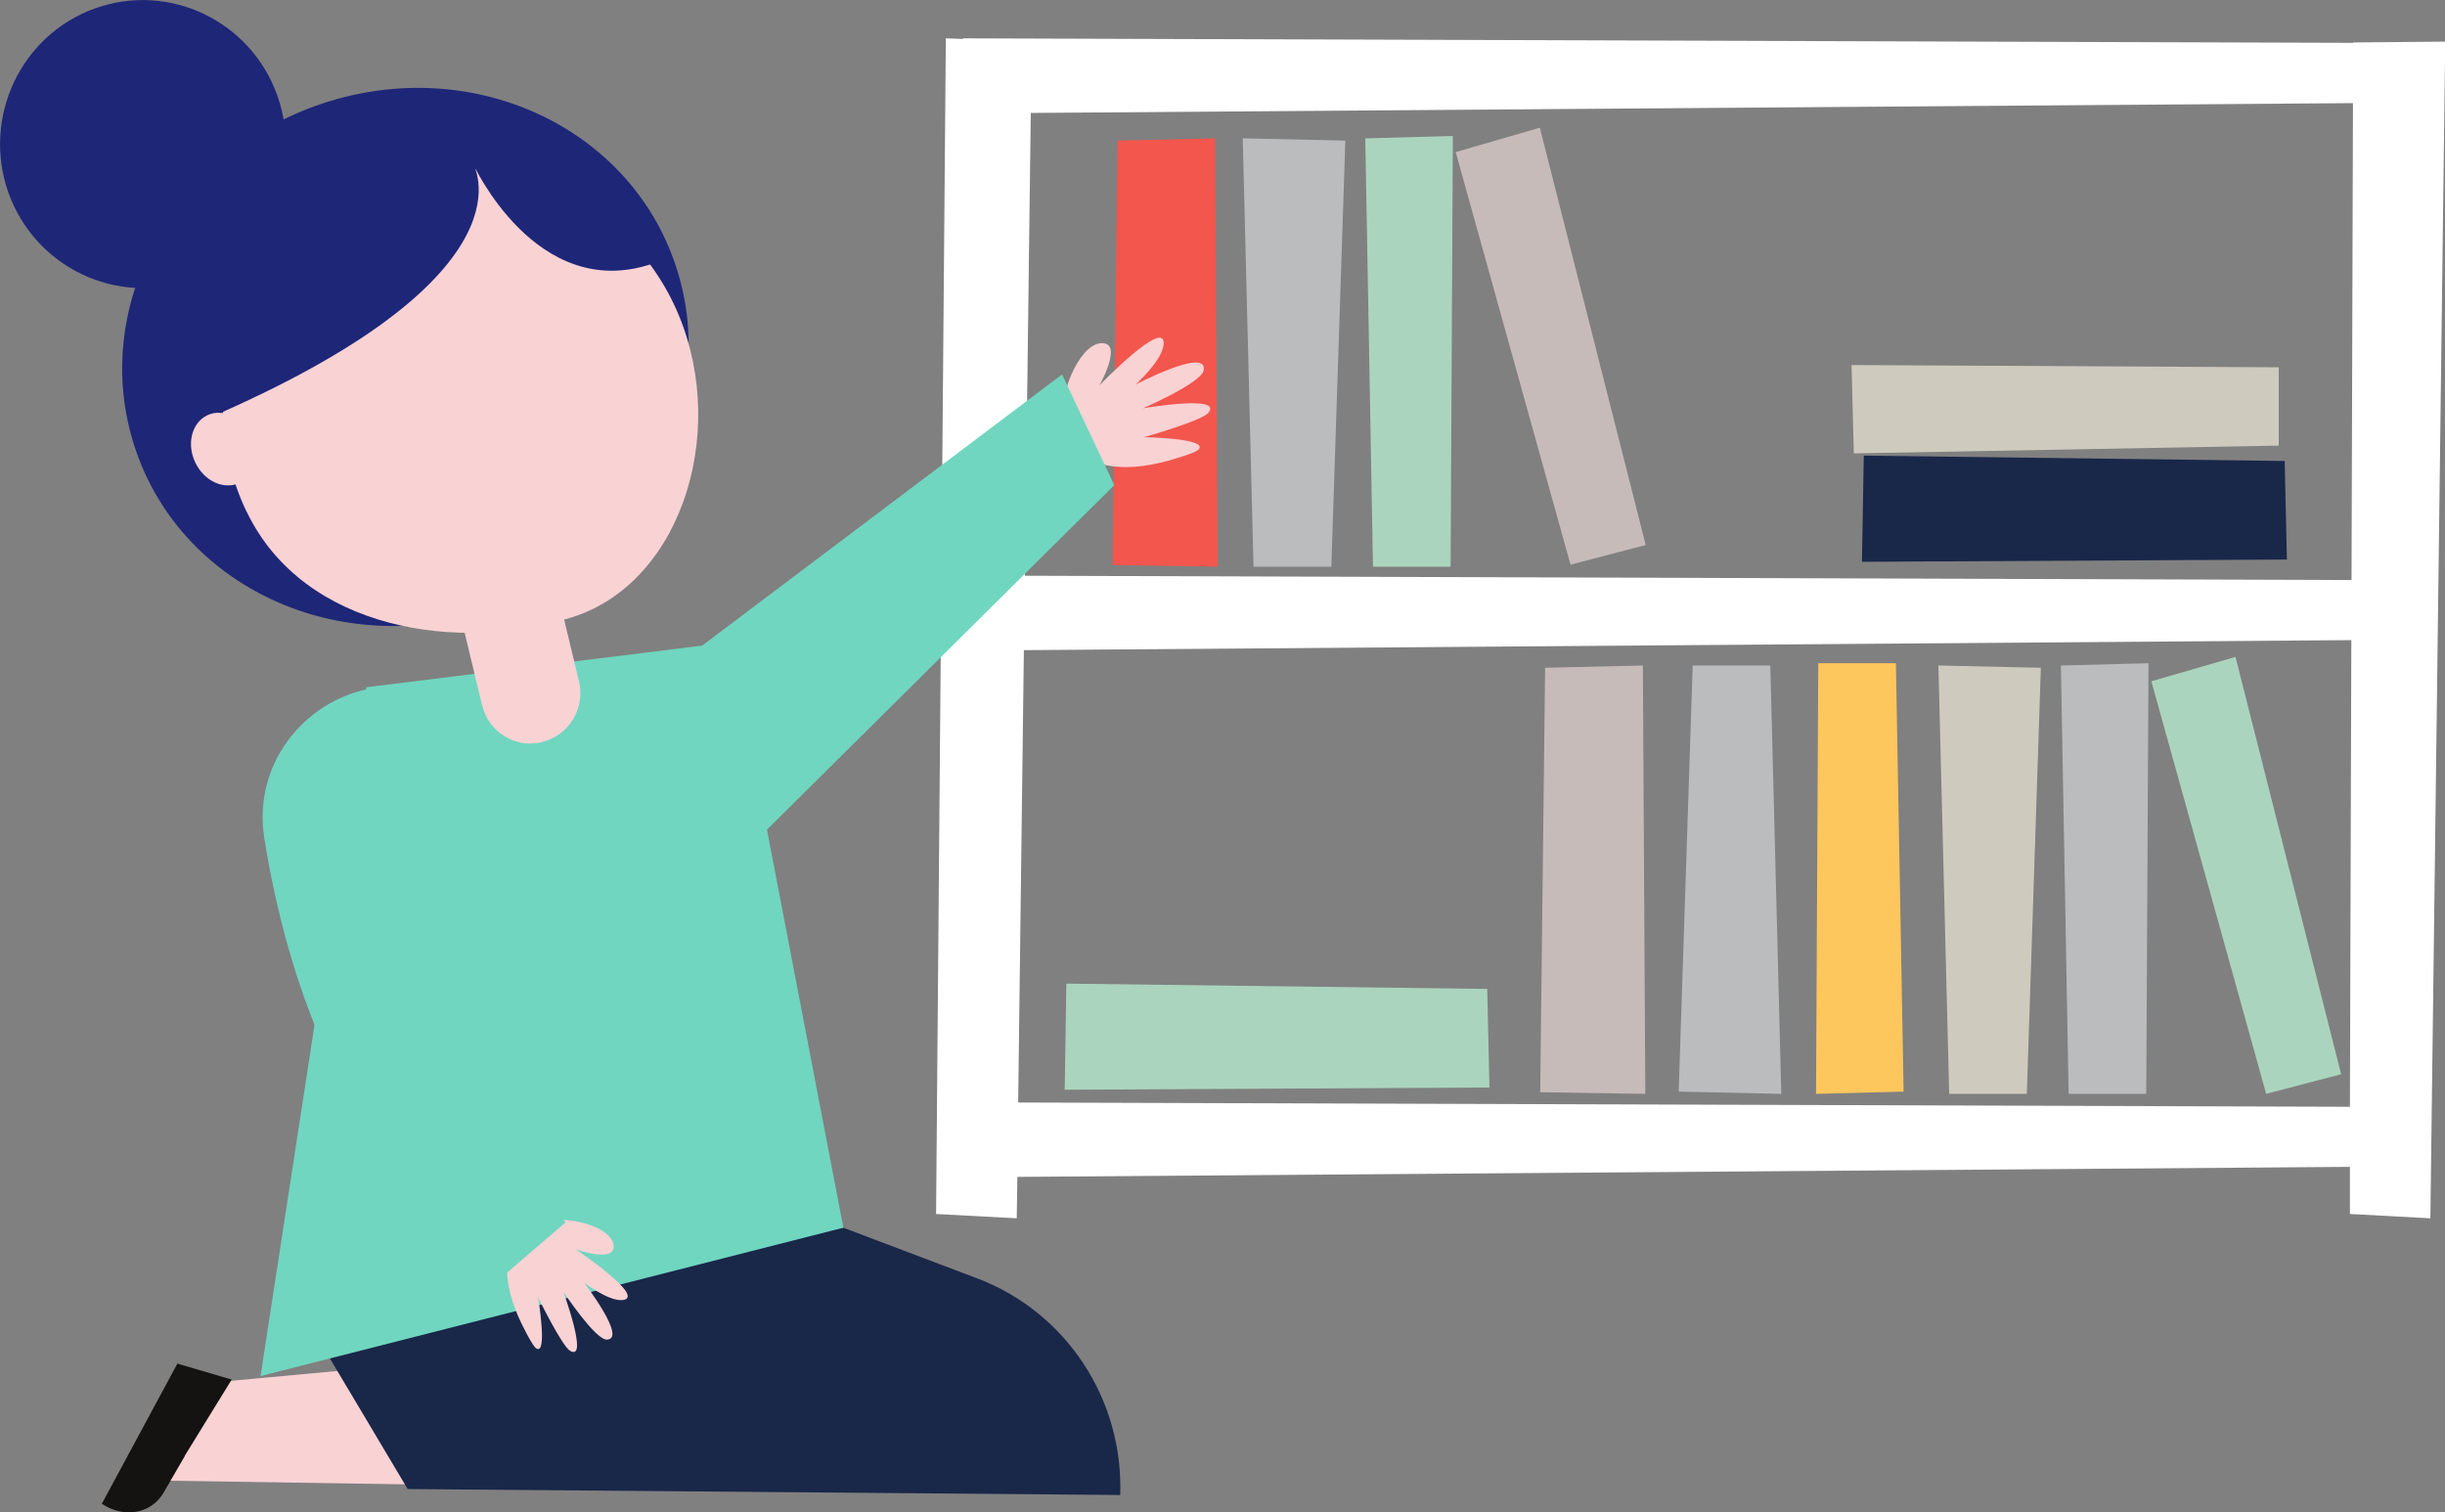
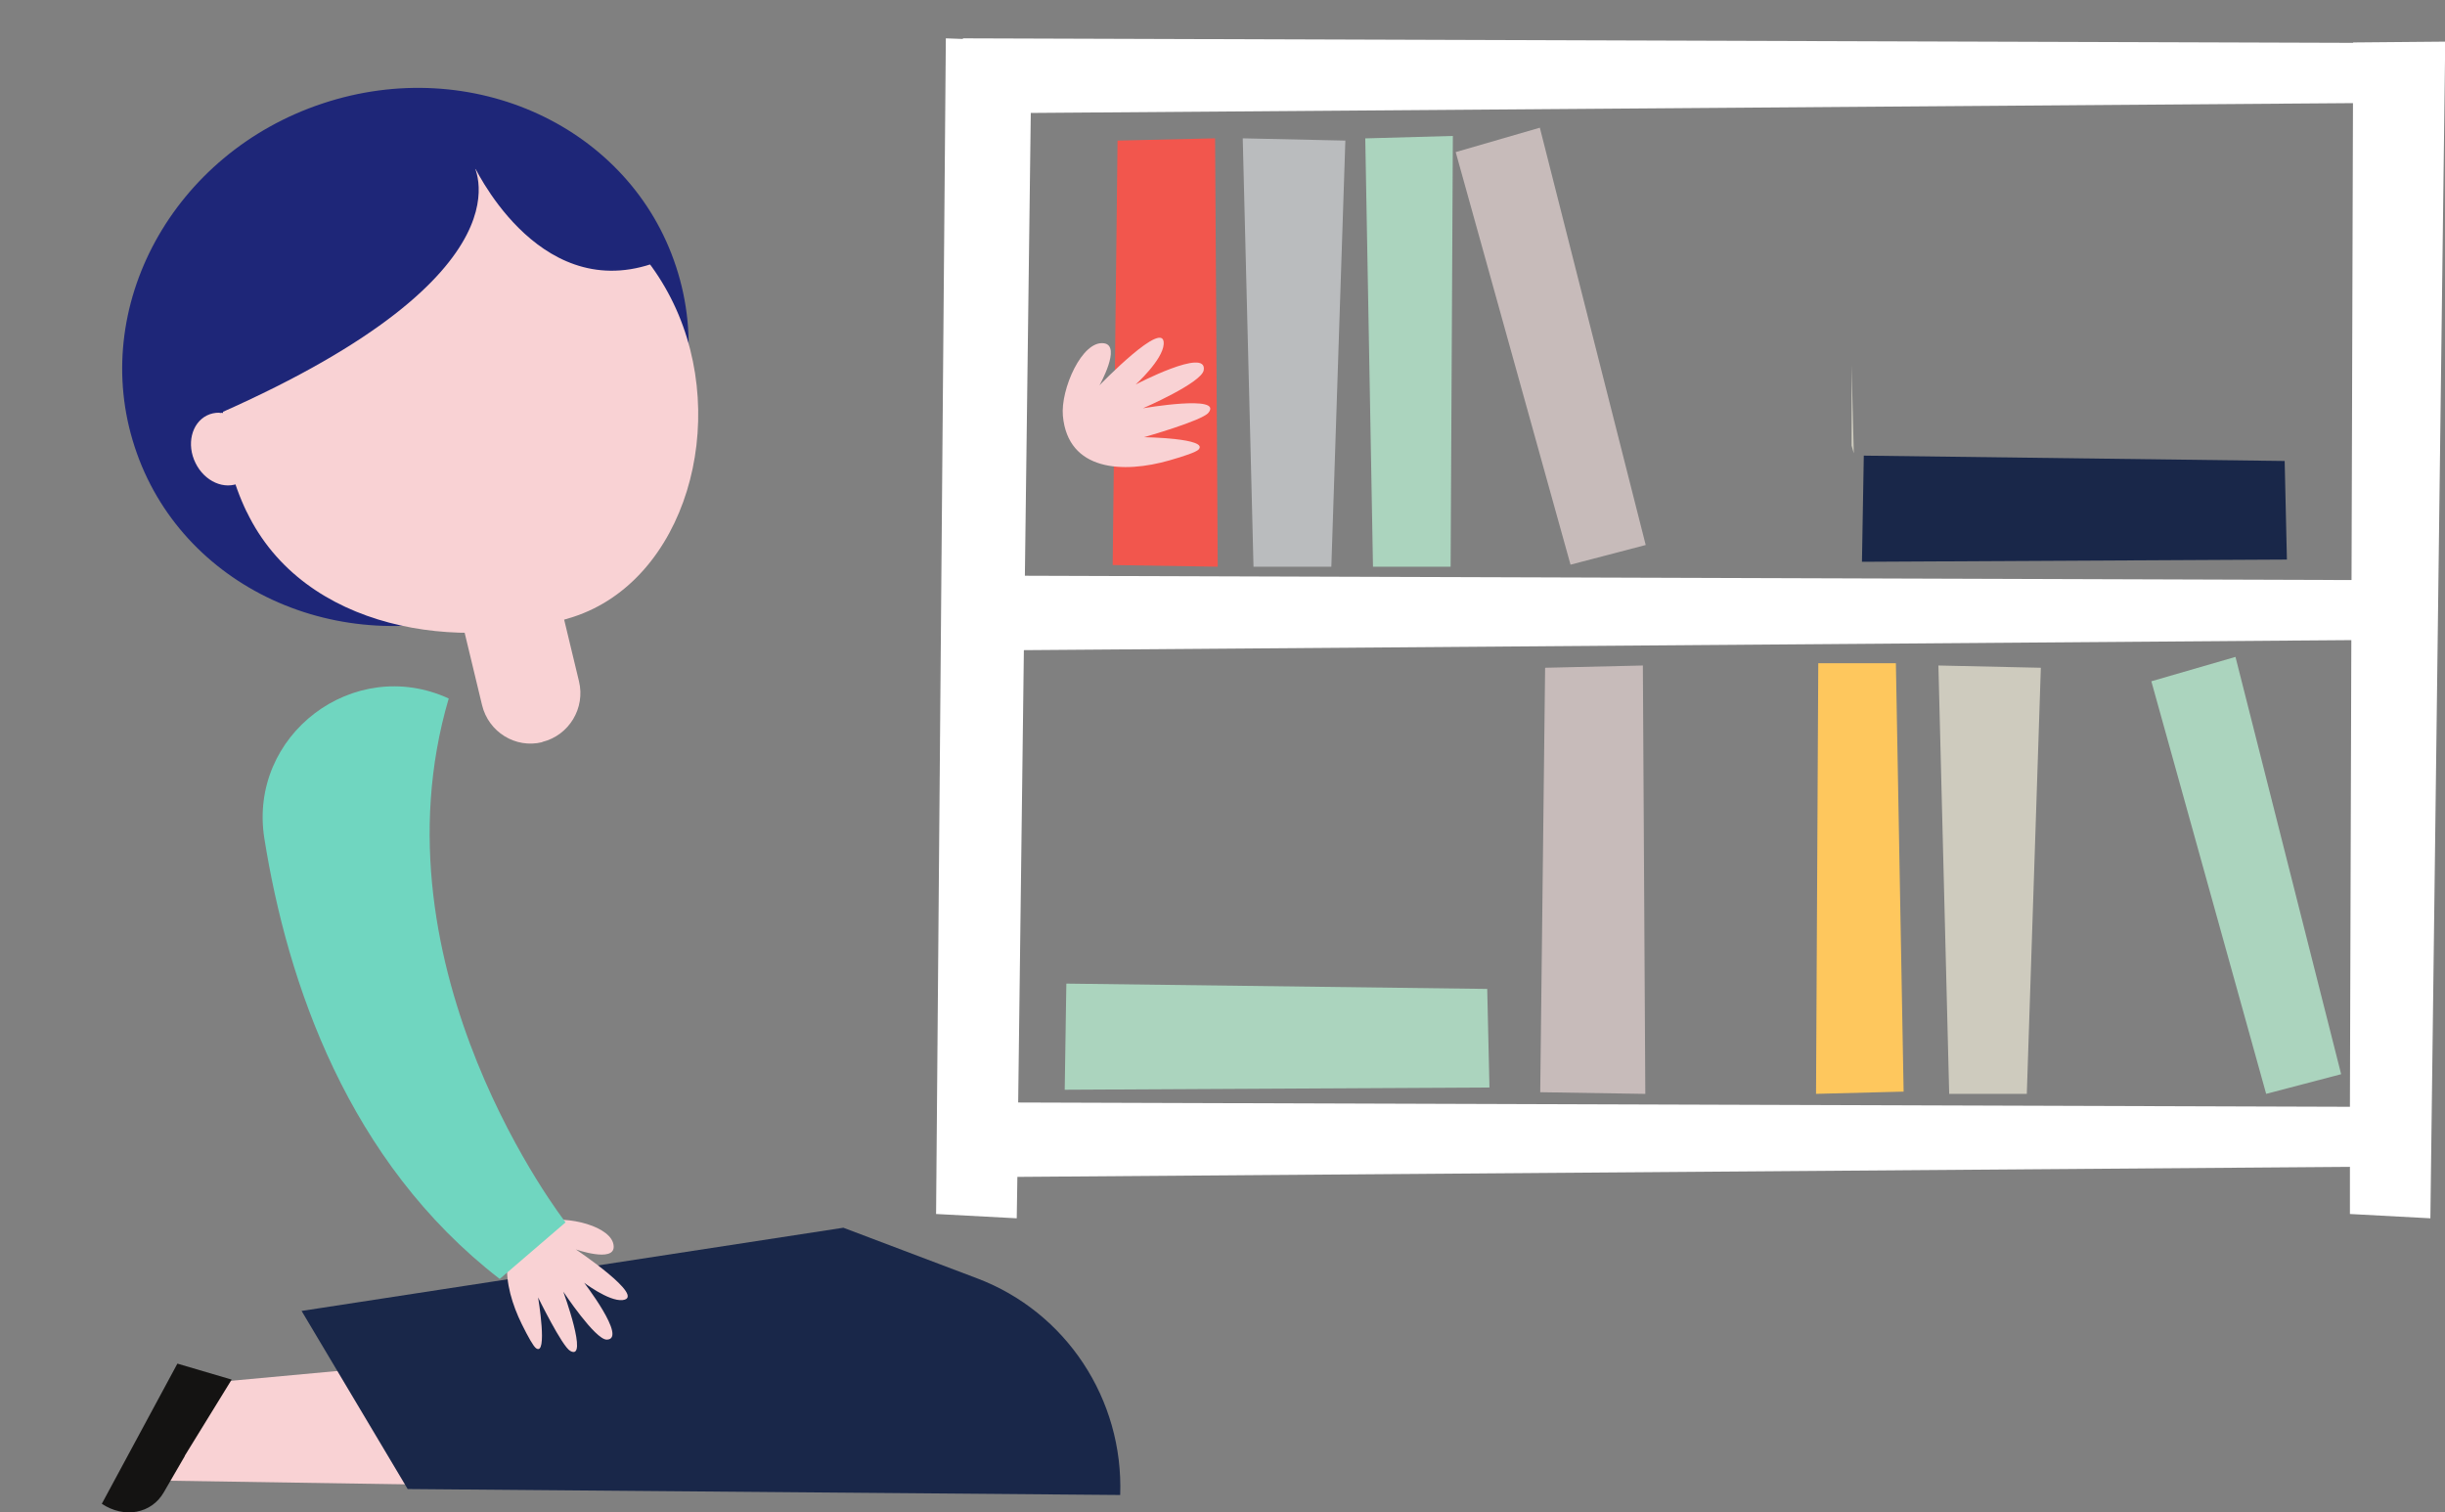
<svg xmlns="http://www.w3.org/2000/svg" width="97" height="60" viewBox="0 0 97 60" fill="none">
  <rect x="0" y="0" width="97" height="60" fill="#808080" stroke="none" />
  <g clip-path="url(#clip0_527_3215)">
    <path d="M93.357 1.684V1.7L38.201 1.521V1.546L37.524 1.521L37.137 48.162L40.337 48.333L40.362 46.69L93.228 46.292V48.162L96.42 48.333L97.009 1.652L93.357 1.684ZM93.292 23.012L40.66 22.841L40.894 4.481L93.349 4.091L93.292 23.012ZM40.394 43.739L40.62 25.793L93.284 25.395L93.228 43.909L40.394 43.739Z" fill="white" />
    <path d="M44.336 5.578L48.206 5.488L48.311 22.483L44.143 22.417L44.336 5.578Z" fill="#F2564D" />
    <path d="M90.639 18.288L90.728 22.199L73.869 22.288L73.942 18.076L90.639 18.288Z" fill="#192749" />
    <path d="M49.303 5.488L53.374 5.578L52.818 22.483H49.73L49.303 5.488Z" fill="#BABCBE" />
    <path d="M54.164 5.49L57.639 5.393L57.55 22.484H54.47L54.164 5.49Z" fill="#ABD4BE" />
-     <path d="M73.546 17.987L73.457 14.482L90.404 14.572V17.678L73.546 17.987Z" fill="#CECBBE" />
+     <path d="M73.546 17.987L73.457 14.482V17.678L73.546 17.987Z" fill="#CECBBE" />
    <path d="M57.752 6.034L61.09 5.066L65.29 21.622L62.307 22.402L57.752 6.034Z" fill="#C7BBBA" />
    <path d="M61.299 26.492L65.177 26.402L65.274 43.397L61.105 43.331L61.299 26.492Z" fill="#C7BBBA" />
    <path d="M59.002 39.233L59.091 43.144L42.24 43.233L42.305 39.022L59.002 39.233Z" fill="#ABD4BE" />
    <path d="M76.902 26.402L80.966 26.492L80.409 43.397H77.33L76.902 26.402Z" fill="#CECBBE" />
-     <path d="M70.669 43.397L66.598 43.307L67.154 26.402H70.234L70.669 43.397Z" fill="#BABCBE" />
-     <path d="M81.762 26.402L85.237 26.312L85.148 43.396H82.068L81.762 26.402Z" fill="#BABCBE" />
    <path d="M75.522 43.307L72.047 43.396L72.136 26.312H75.215L75.522 43.307Z" fill="#FEC75D" />
    <path d="M85.35 27.028L88.688 26.061L92.88 42.616L89.905 43.396L85.35 27.028Z" fill="#ABD4BE" />
    <path d="M30.307 52.83L8.345 54.855L6.547 58.741L29.17 59.091L30.307 52.83Z" fill="#F9D2D4" />
    <path d="M7.329 57.757L9.191 54.732L7.038 54.098L4.039 59.659C4.934 60.253 6.014 60.05 6.498 59.204L7.337 57.757H7.329Z" fill="#141312" />
    <path d="M33.459 48.707L38.765 50.715C42.296 52.049 44.578 55.513 44.441 59.31L16.174 59.074L11.965 52.008L33.459 48.707Z" fill="#192749" />
    <path d="M45.054 15.255C45.054 15.255 46.126 14.287 46.167 13.653C46.239 12.571 43.619 15.287 43.619 15.287C43.619 15.287 44.498 13.726 43.804 13.62C42.934 13.482 42.071 15.442 42.168 16.499C42.369 18.694 44.562 18.792 46.4 18.263C46.997 18.093 47.441 17.938 47.545 17.84C47.997 17.385 45.385 17.344 45.385 17.344C45.385 17.344 47.682 16.694 47.94 16.377C48.545 15.645 45.344 16.198 45.344 16.198C45.344 16.198 47.674 15.19 47.755 14.685C47.908 13.759 45.054 15.255 45.054 15.255Z" fill="#F9D2D4" />
-     <path d="M14.537 27.264L27.856 25.613L42.135 14.855L44.206 19.246L30.428 32.915L33.459 48.706L10.336 54.593L14.537 27.264Z" fill="#70D6C0" />
    <path d="M23.114 50.845C23.114 50.845 24.146 51.642 24.702 51.577C25.67 51.463 22.848 49.569 22.848 49.569C22.848 49.569 24.363 50.097 24.347 49.455C24.331 48.65 22.461 48.203 21.55 48.463C19.655 49.008 19.937 50.983 20.703 52.536C20.953 53.041 21.163 53.415 21.267 53.488C21.743 53.821 21.348 51.471 21.348 51.471C21.348 51.471 22.299 53.415 22.622 53.594C23.364 54.016 22.348 51.244 22.348 51.244C22.348 51.244 23.614 53.154 24.073 53.146C24.912 53.13 23.13 50.829 23.13 50.829L23.114 50.845Z" fill="#F9D2D4" />
    <path d="M22.438 48.494C22.438 48.494 14.633 38.493 17.802 27.711C14.037 25.979 9.828 29.159 10.489 33.273C11.4 38.973 13.795 46.08 19.825 50.739L22.438 48.494Z" fill="#70D6C0" />
    <path d="M26.824 10.587C28.646 16.141 25.308 22.247 19.374 24.215C13.44 26.191 7.159 23.288 5.345 17.734C3.523 12.181 6.861 6.074 12.795 4.106C18.729 2.131 25.01 5.033 26.824 10.587Z" fill="#1E2678" />
    <path d="M21.51 29.436C22.575 29.175 23.228 28.094 22.97 27.029L22.002 23.004L18.156 23.947L19.124 27.972C19.382 29.045 20.454 29.704 21.51 29.444V29.436Z" fill="#F9D2D4" />
    <path d="M9.788 20.304C12.053 25.02 18.262 25.923 22.736 24.476C27.195 23.028 28.985 16.751 26.719 12.035C24.454 7.319 18.826 5.351 14.15 7.636C9.473 9.921 7.522 15.596 9.788 20.312V20.304Z" fill="#F9D2D4" />
    <path d="M24.227 16.905C24.388 17.653 25.122 18.133 25.863 17.97C26.605 17.808 27.081 17.068 26.92 16.32C26.758 15.572 26.025 15.092 25.283 15.254C24.541 15.417 24.066 16.157 24.227 16.905Z" fill="#F9D2D4" />
    <path d="M14.238 19.573C14.4 20.321 15.133 20.801 15.875 20.638C16.617 20.476 17.093 19.736 16.931 18.988C16.77 18.239 16.036 17.76 15.295 17.922C14.553 18.085 14.077 18.825 14.238 19.573Z" fill="#F9D2D4" />
    <path d="M7.757 18.369C8.119 19.108 8.909 19.45 9.522 19.149C10.135 18.84 10.337 17.994 9.974 17.263C9.611 16.523 8.821 16.181 8.208 16.482C7.595 16.791 7.394 17.637 7.757 18.369Z" fill="#F9D2D4" />
-     <path d="M11.006 3.798C12.054 6.774 10.514 10.034 7.571 11.099C4.628 12.156 1.387 10.603 0.331 7.636C-0.717 4.66 0.823 1.391 3.766 0.334C6.716 -0.723 9.949 0.83 11.006 3.798Z" fill="#1E2678" />
    <path d="M15.343 4.22C5.862 6.423 8.724 16.392 8.724 16.392C21.447 10.765 18.754 6.472 18.754 6.472C18.754 6.472 21.253 12.002 25.849 10.473C25.849 10.473 23.696 2.277 15.335 4.22H15.343Z" fill="#1E2678" />
  </g>
  <defs>
    <clipPath id="clip0_527_3215">
      <rect width="97" height="60" fill="white" />
    </clipPath>
  </defs>
</svg>